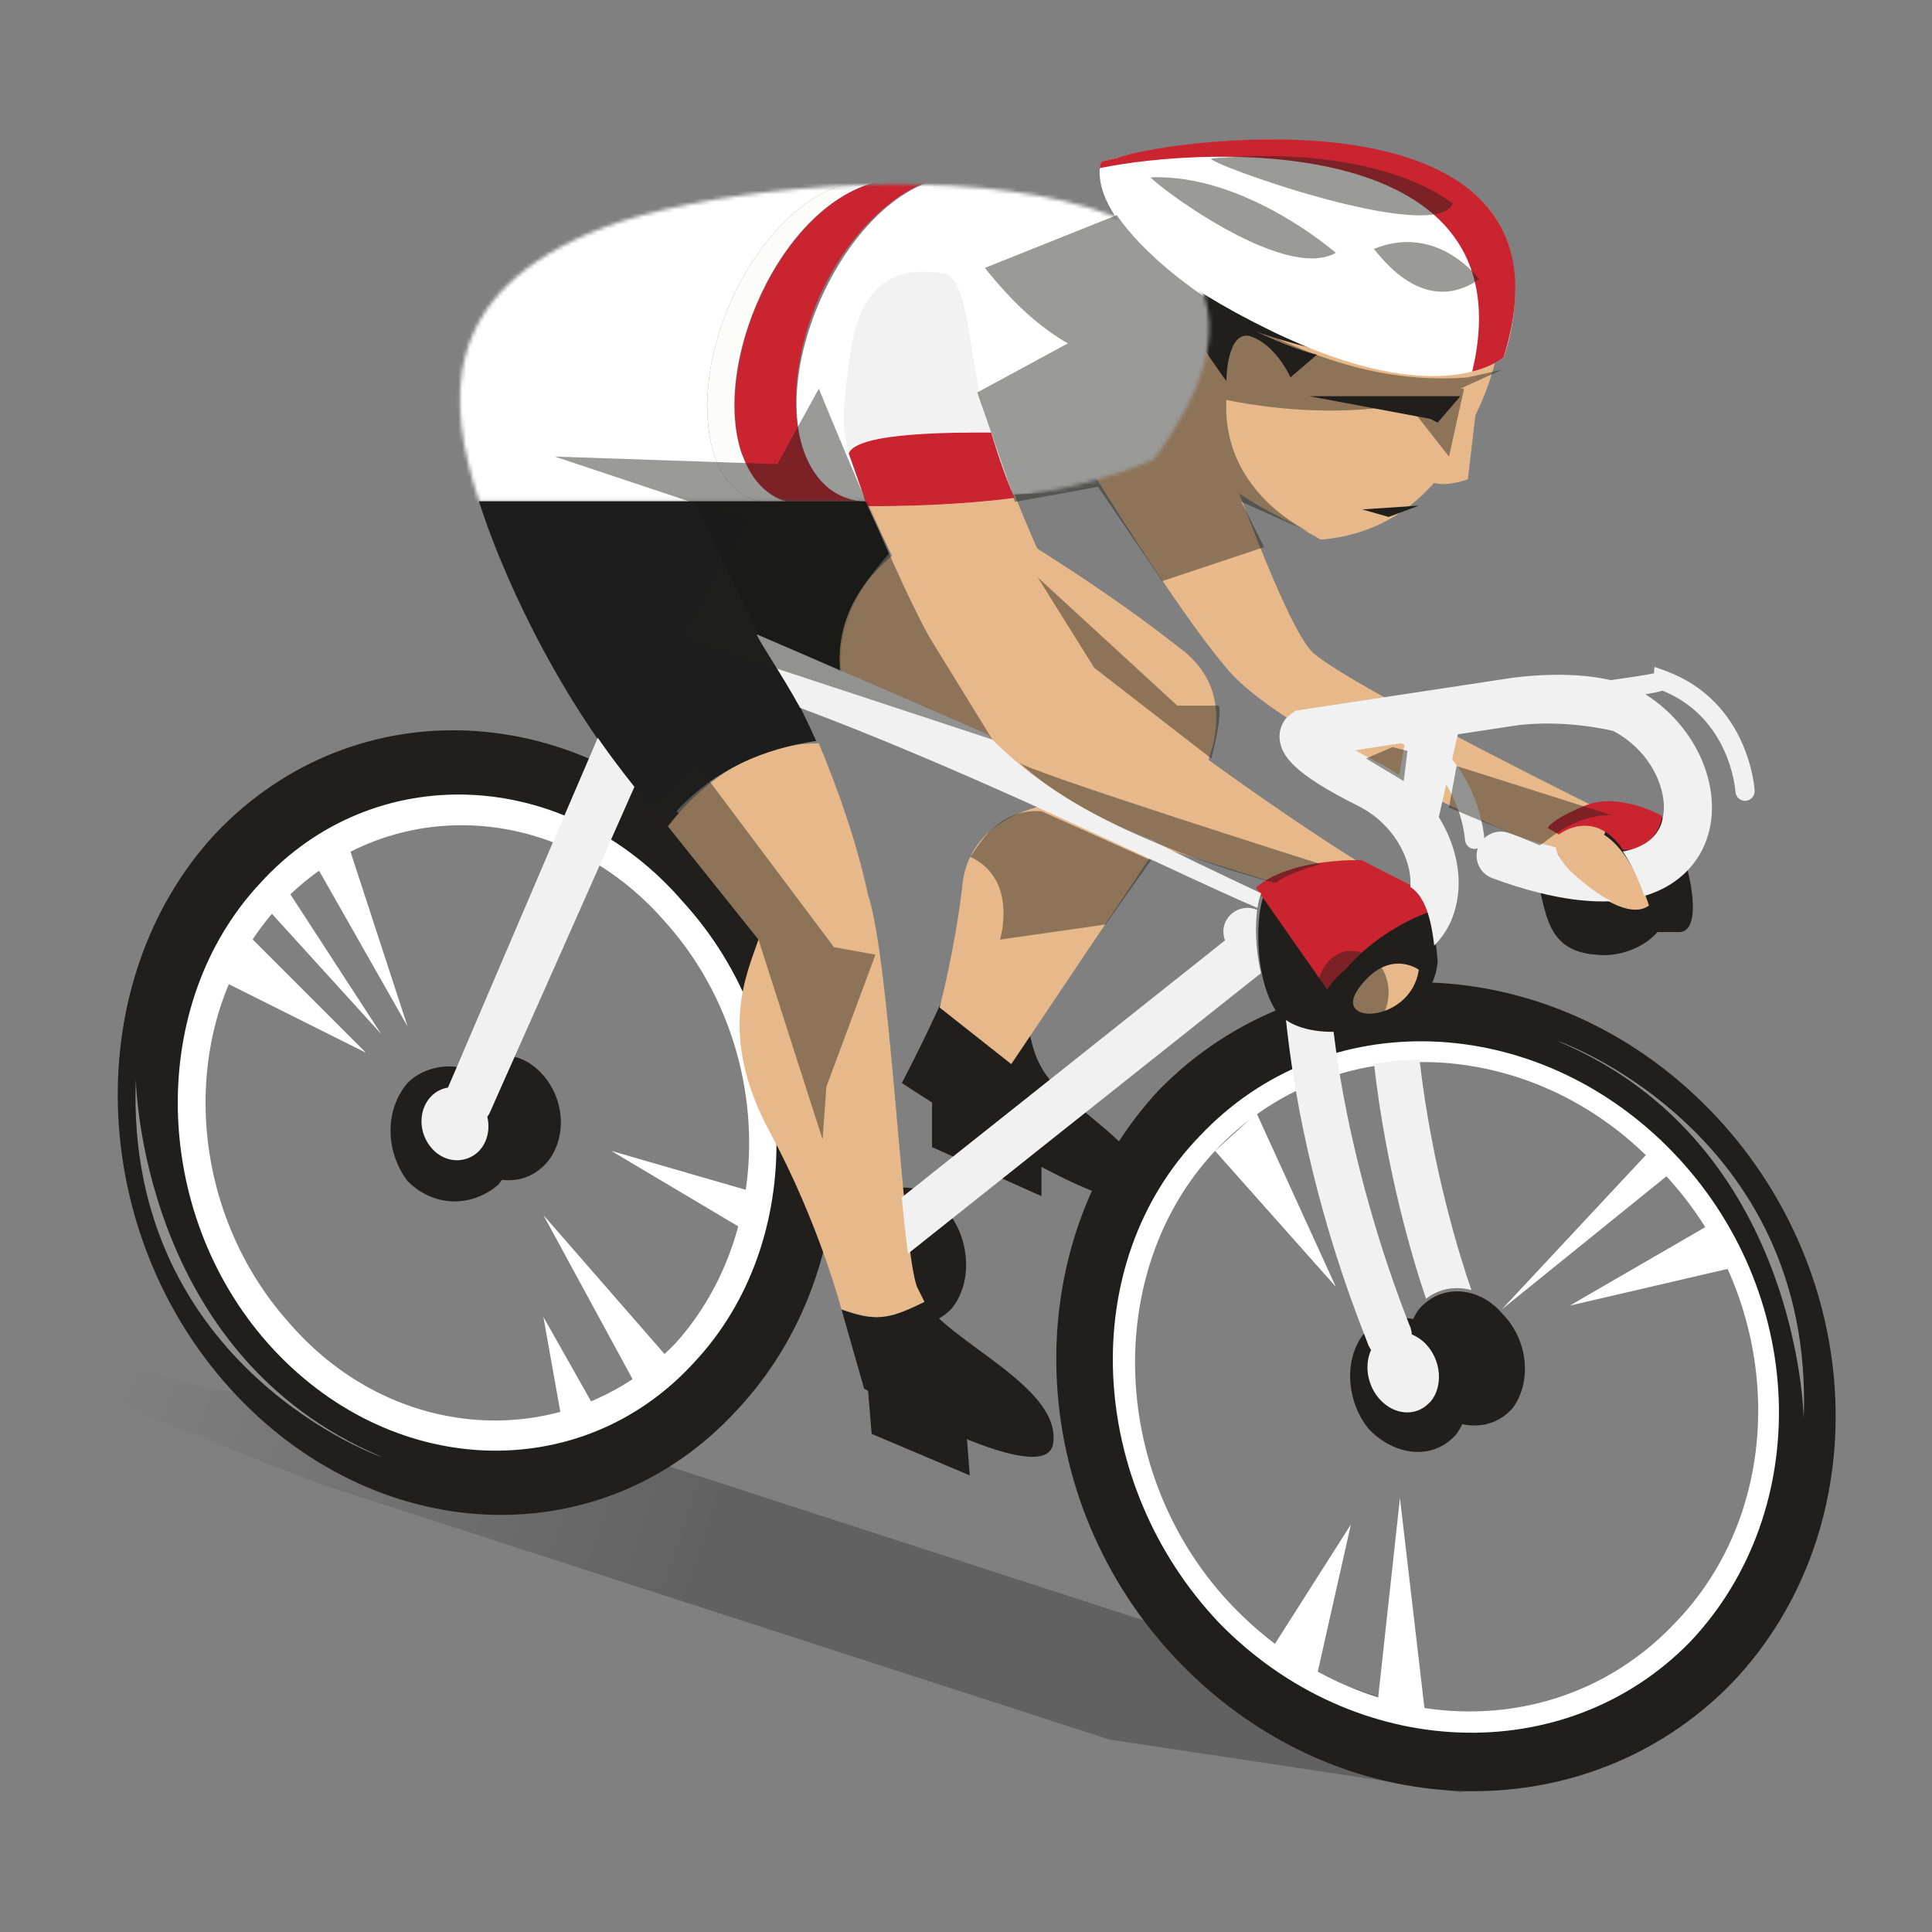
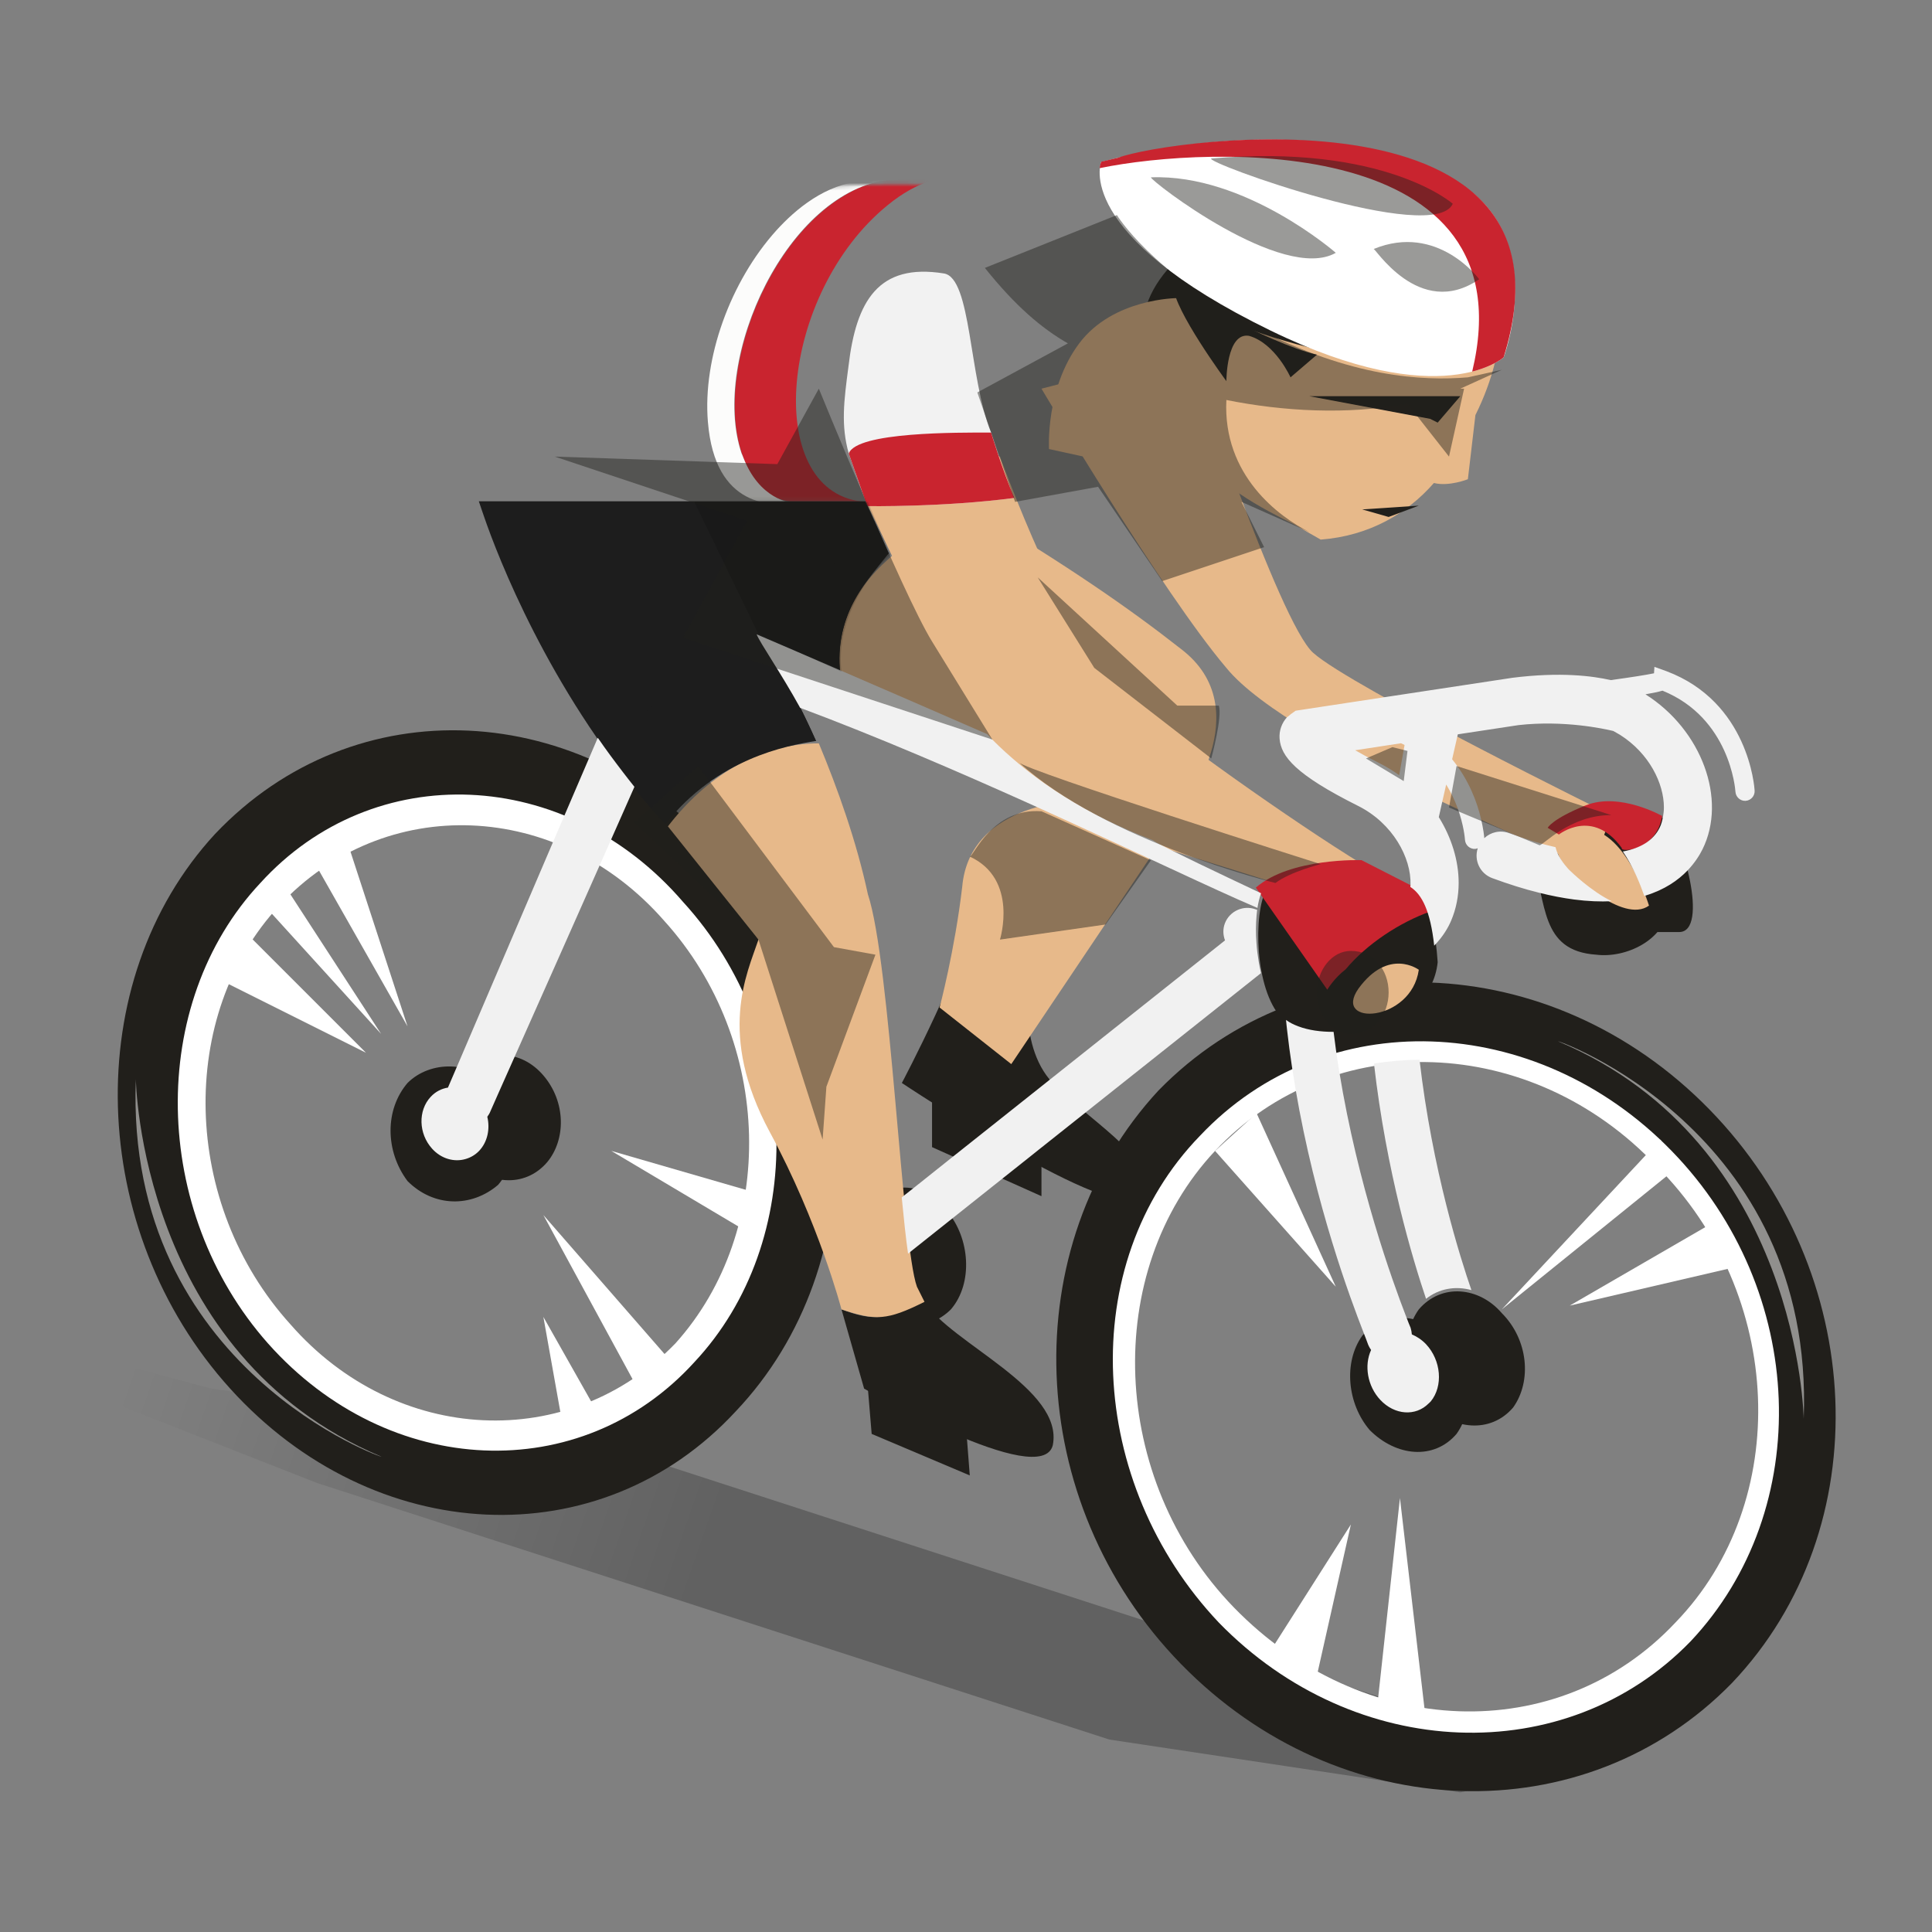
<svg xmlns="http://www.w3.org/2000/svg" fill="none" viewBox="0 0 512 512" width="512" height="512" style="--skin-color: #E7B98A">
  <rect x="0" y="0" width="512" height="512" fill="#808080" stroke="none" />
  <defs>
    <linearGradient id="cycling_paint0_linear_158_11" x1="35.5" x2="189.53" y1="360" y2="413.4" gradientUnits="userSpaceOnUse">
      <stop stop-opacity="0" />
      <stop offset="1" stop-opacity="0.35" />
    </linearGradient>
  </defs>
  <g id="cycling_background">
    <path id="cycling_dropshadow" fill="url(#cycling_paint0_linear_158_11)" d="M0 353v7l84 33 210 68 93 14 35-7-262-85-104-15-56-15z" opacity="0.7" />
    <path id="cycling_Vector" fill="#211F1B" d="M445 247h-9c-16-3-45-22-18-31 7-2 17-3 23 1 5 4 12 30 4 30z" />
    <path id="cycling_Vector_2" fill="white" d="M67 362c-35-39-36-99-3-134s88-33 122 5c35 39 36 99 3 134s-88 33-122-5zm10-11c28 32 74 34 102 5 27-30 26-80-3-112-28-32-74-34-102-4-27 29-26 79 3 111z" />
    <path id="cycling_Vector_3" fill="white" d="M318 436c-40-40-42-104-6-142s98-36 137 5c39 40 41 104 5 142s-97 36-136-5zm9-10c34 35 86 37 117 4 31-32 29-87-5-121-33-35-86-37-117-4-30 32-28 87 5 121z" />
    <path id="cycling_Vector_4" fill="#211F1B" d="M440 239l2 2c-1 8-11 13-19 12-15-1-13-14-17-25" />
    <path id="cycling_Vector_5" fill="#211F1B" d="M231 380l26 11-1-13-26-10 1 12z" />
    <path id="cycling_Vector_6" fill="#211F1B" d="M247 304l29 13v-12l-29-13v12z" />
    <path id="cycling_Vector_7" fill="#211F1B" d="M273 258s-4 20 7 30c10 10 29 21 22 29-6 8-63-30-63-30s17-32 21-50" />
    <path id="cycling_l-leg" d="M258 135c25 15 41 26 55 37 21 16 0 43 0 43l-45 67-19-15s4-15 6-32c2-23 32-23 32-23s-50-25-65-30c-5-19 13-39 36-47z" style="fill:#E7B98A" />
    <path id="cycling_l-arm" d="M427 216s-69-34-79-43c-9-8-33-80-33-80l-39 10s32 54 49 74c17 21 97 53 97 53" style="fill:#E7B98A" />
    <path id="cycling_Vector_8" fill="#211F1B" d="M313 441c-42-43-44-111-6-152 39-40 104-38 146 5s45 111 6 152c-39 40-104 38-146-5zm10-11c36 37 92 39 125 5 33-35 31-93-5-130s-92-39-125-4c-33 34-30 92 5 129z" />
    <path id="cycling_Vector_9" fill="#211F1B" d="M363 379c-6-7-7-18-2-25 6-7 16-6 23 1 6 7 7 18 2 25-6 7-16 6-23-1z" />
    <path id="cycling_Vector_10" fill="#211F1B" d="M378 372c-6-7-7-18-2-25 6-7 16-6 22 1 7 7 8 18 3 25-6 7-16 6-23-1z" />
    <path id="cycling_Vector_11" fill="#211F1B" d="M230 345c-6-7-6-19 0-26 6-6 15-6 21 2 6 7 7 19 1 26-6 6-16 6-22-2z" />
    <path id="cycling_Vector_12" fill="#211F1B" d="M108 313c-6-8-6-19 0-26 6-6 17-6 23 1 7 8 7 19 1 26-7 6-17 6-24-1z" />
    <path id="cycling_Vector_13" fill="#211F1B" d="M123 307c-6-6-6-17 0-23s15-6 21 1 6 17 1 23c-6 7-16 6-22-1z" />
    <path id="cycling_Vector_14" fill="#211F1B" d="M61 368c-38-42-40-108-4-147 37-39 97-36 135 6s40 108 3 147c-36 39-96 36-134-6zm10-12c32 36 83 38 113 5 30-32 29-87-3-122-31-36-82-38-112-5-30 32-29 87 2 122z" />
    <path id="cycling_Vector_15" fill="#211F1B" d="M356 232c10 6 23-7 25 23-2 19-31 23-40 16-8-6-9-26-6-34l21-5z" />
    <path id="cycling_Vector_16" fill="#211F1B" d="M245 345c7 11 37 23 34 38-3 12-50-15-50-15l-6-21c8 3 12 3 22-2z" />
    <path id="cycling_r-leg" d="M201 249l-24-30c10-13 24-22 40-22 5 12 10 26 13 40 6 18 9 93 13 104l2 4c-10 5-13 5-22 2 0 0-6-23-19-47-14-26-6-42-3-51z" style="fill:#E7B98A" />
    <path id="cycling_Vector_17" fill="#211F1B" d="M394 92s-7 48-42 49c-1 1-52-26-49-56s80-56 91 7z" />
    <path id="cycling_l-hand" d="M437 240s-7-23-19-20c-11 2-2 11-2 11s14 14 21 9z" style="fill:#E7B98A" />
    <path id="cycling_r-hand" d="M376 257s-8-6-16 5c-7 10 14 9 16-5z" style="fill:#E7B98A" />
    <path id="cycling_r-arm" d="M230 134s3-5 15-12c7-3 20-1 20-1s18 50 33 63c11 10 45 34 63 45-13-1-14 1-23 5l-32-10c-38-15-51-38-51-38l-25-52z" style="fill:#E7B98A" />
    <path id="cycling_Vector_18" fill="#211F1B" d="M347 105l27 5-4 4-23-9z" />
    <path id="cycling_face" fill-rule="evenodd" d="M278 119l32 7s5-10 6-8c5 10 19 17 27 21l7 4c13-1 23-7 30-15 4 1 9-1 9-1l2-17c5-10 6-18 6-18-37 13-85-13-85-13s-17 0-26 12-8 28-8 28z" clip-rule="evenodd" style="fill:#E7B98A" />
    <path id="cycling_Vector_19" fill="#211F1B" d="M381 112l-2-1-32-6h40" />
    <path id="cycling_Vector_20" fill="#211F1B" d="M376 134l-15 1 7 2 8-3z" />
    <path id="cycling_Vector_21" fill="#211F1B" d="M349 94l-7 6s-4-9-11-11c-6-1-6 12-6 12s-14-19-14-25c-1 0 25 15 38 18z" />
    <path id="cycling_Vector_22" fill="white" d="M440 302l-42 45 47-38" />
    <path id="cycling_Vector_23" fill="white" d="M454 324l-38 22 43-10" />
    <path id="cycling_Vector_24" fill="white" d="M378 457l-7-60-6 55" />
    <path id="cycling_Vector_25" fill="white" d="M349 444l9-40-21 33" />
    <path id="cycling_Vector_26" fill="white" d="M322 305l32 36-21-46" />
    <path id="cycling_Vector_27" fill="white" d="M92 223l16 49-25-44" />
    <path id="cycling_Vector_28" fill="white" d="M75 234l26 40-30-33" />
    <path id="cycling_Vector_29" fill="white" d="M66 248l31 31-38-19" />
    <path id="cycling_Vector_30" fill="white" d="M178 361l-34-39 25 46" />
    <path id="cycling_Vector_31" fill="white" d="M157 372l-13-23 5 28" />
    <path id="cycling_Vector_32" fill="white" d="M199 327l-37-22 38 11" />
    <path id="cycling_Vector_33" fill="white" d="M478 376s-1-73-65-100c-2-1 68 23 65 100z" opacity="0.5" />
    <path id="cycling_Vector_34" fill="white" d="M36 286s1 73 65 100c2 1-68-23-65-100z" opacity="0.5" />
  </g>
  <g id="vuelta-2024_4771">
    <g id="vuelta-2024_4774">
      <g id="vuelta-2024_shirt design_19">
        <mask id="vuelta-2024_mask19_1784_14192" width="200" height="87" x="121" y="48" maskUnits="userSpaceOnUse" style="mask-type:alpha">
          <g id="vuelta-2024_shirt_19">
            <path id="vuelta-2024_shirt base_28" fill="white" d="M160.288 60.192C208.783 41.854 369.442 35.776 305.773 121.665C305.773 121.665 282.491 133.466 244.849 132.855C248.458 133.542 241.189 131.965 244.849 132.855L210.003 132.855H192.948L126.967 132.855C118.554 107.117 115.377 77.181 160.288 60.192Z" />
          </g>
        </mask>
        <g mask="url(#vuelta-2024_mask19_1784_14192)">
          <g id="vuelta-2024_Group_103">
            <g id="vuelta-2024_Group_104">
              <g id="vuelta-2024_Group_105">
                <g id="vuelta-2024_Group_106">
                  <g id="vuelta-2024_Group_107">
-                     <path id="vuelta-2024_Vector_334" fill="white" d="M252.4 46.8C221.7 49.9 197.5 110.9 219.7 129.5C222.024 131.376 224.833 132.555 227.8 132.9L211.8 133.7C204.6 134.1 189.5 134.8 187.6 111.8C186.2 95 193.5 74.6 205.8 61C210.8 55.5 218.8 48.7 228.7 48L252.4 46.8ZM371.4 41L141.2 52.2C106.2 55.7 87.9 119.4 109 135.2C111.557 137.104 114.617 138.217 117.8 138.4L327.5 128.2L347.9 127.2C342.5 126.9 337.8 124.1 334.6 118.9C333.761 117.644 333.057 116.303 332.5 114.9C325.9 98.2 333.2 70.9 348.7 53.9C356.2 45.7 364.3 41.4 371.4 41Z" />
                    <path id="vuelta-2024_Vector_335" fill="#C9242F" d="M252.4 46.8L232.8 48C206.4 54.7 188.7 96.8 196.6 120.2C201.6 134.2 207.2 134 228.3 132.9C202 129.8 206.6 77.7 235.2 54.4C243.5 47.6 249.7 47.1 252.4 46.8Z" />
                    <path id="vuelta-2024_Vector_336" fill="#FCFCFB" d="M236 47.6C208.8 50.3 188.1 94.9 196.5 120.1C196.7 120.6 196.8 120.7 197 121.3C201.3 132.2 209 133.3 211.8 133.7C204.6 134.1 189.5 134.8 187.6 111.8C186.2 95 193.5 74.6 205.8 61C210.8 55.5 218.8 48.7 228.7 48L236 47.6Z" />
                  </g>
                </g>
              </g>
            </g>
          </g>
        </g>
      </g>
      <g id="vuelta-2024_cycling_512x512_22">
        <g id="vuelta-2024_sleve_44">
          <g id="vuelta-2024_sleve_45">
            <path id="vuelta-2024_sleve base_23" fill="#F2F2F2" d="M224.93 120.18C224.93 120.18 228.64 130.7 229.81 134.13C229.81 134.13 249.84 134.45 268.81 131.96C265.6 124.48 262.65 114.63 262.65 114.63C256.71 100.09 257.48 73.65 250.16 72.47C232.78 69.66 226.87 79.76 224.86 97.06C223.63 106.35 222.82 112.71 224.93 120.18Z" />
            <path id="vuelta-2024_wide border_36" fill="#C9242F" d="M224.93 120.18C224.93 120.18 228.64 130.7 229.81 134.13C229.81 134.13 249.84 134.45 268.81 131.96C265.6 124.48 262.65 114.63 262.65 114.63C253.84 114.63 227.03 114.41 224.93 120.18Z" />
          </g>
        </g>
        <g id="vuelta-2024_gloves_22">
          <path id="vuelta-2024_Vector_337" fill="#C9242F" d="M440.5 216.247C440.5 216.247 429.215 209.838 420.268 213.424C411.322 217.01 410.153 219.376 410.153 219.376L413.126 221.156C413.126 221.156 422.073 214.009 429.8 224.742C429.19 225.938 438.924 225.683 440.5 216.247Z" />
          <path id="vuelta-2024_Vector_338" fill="#C9242F" d="M351.745 262.282L332.81 235.221C341.985 227.26 360.819 227.947 360.819 227.947L376.45 235.933C376.45 235.933 377.721 238.273 379.195 241.503C370.858 244.453 362.166 250.227 356.625 256.865C353.423 259.357 351.745 262.282 351.745 262.282Z" />
        </g>
        <g id="vuelta-2024_trousers_22">
          <path id="vuelta-2024_trousers base_22" fill="#1D1D1D" d="M192.876 132.851H209.931H229.324C229.324 132.851 231.586 137.658 235.5 146.661C225.994 156.301 220.25 168.356 223.198 181.963C216.514 179.013 209.651 175.401 204.39 171.256C204.39 173.01 210.134 182.777 216.26 196.358C199.84 196.638 186.471 205.54 176.305 218.409C148.905 188.525 134.138 153.274 128.979 138.904C128.267 136.92 127.581 134.886 126.895 132.851L192.876 132.851Z" />
          <g id="vuelta-2024_wide border_37">
            <path id="vuelta-2024_Vector_339" fill="#1D1D1D" d="M212.998 176.907C214.018 177.577 221.675 181.455 223.195 181.965C219.941 164.404 228.516 155.377 235.512 146.661L231.678 138.016C231.678 138.016 217.168 144.097 212.998 176.907Z" />
            <path id="vuelta-2024_Vector_340" fill="#1D1D1D" d="M204.558 172.017C204.558 172.017 204.688 172.347 204.628 172.227C205.068 173.747 213.336 189.538 216.256 196.359C208.376 197.619 190.166 200.955 176.286 218.405C171.394 213.12 164.304 204.569 160.554 198.989C183.614 172.929 204.558 172.017 204.558 172.017Z" />
          </g>
        </g>
        <g id="vuelta-2024_helmet_22">
          <path id="vuelta-2024_helmet base_22" fill="white" d="M398.485 94.701C398.485 94.701 408.499 68.479 392.029 52.634C377.617 38.798 338.069 30.863 291.811 42.918C291.811 42.918 284.084 61.968 336.722 87.605C382.015 109.681 398.485 94.701 398.485 94.701Z" />
          <path id="vuelta-2024_helmet stripe_22" fill="#C9242F" d="M296.334 41.791L291.828 42.859C291.728 43.293 291.461 43.661 291.427 44.562C320.767 38.482 405.288 35.38 390.148 98.47C391.972 98.058 396.208 96.646 398.479 94.692C421.406 21.453 310.025 36.682 296.334 41.791Z" />
        </g>
        <g id="vuelta-2024_bike_22">
          <path id="vuelta-2024_Vector_341" fill="#F1F1F1" d="M364.117 281.866C368.108 281.205 372.149 280.874 376.19 280.849C379.545 309.97 387.043 333.521 389.941 341.889C385.696 340.719 381.324 341.482 377.919 344.204C374.411 333.827 367.396 310.555 364.117 281.866Z" />
          <path id="vuelta-2024_Vector_342" fill="#F1F1F1" d="M261.561 194.527C263.442 196.536 265.755 198.775 268.475 201.115C272.185 204.319 276.71 207.753 282.123 211.135C288.63 215.205 296.408 219.198 305.659 222.708C305.608 222.758 305.888 222.936 306.422 223.242C309.853 225.2 324.34 232.067 331.991 235.679C332.83 236.06 333.567 236.416 334.202 236.721C333.795 237.841 333.465 239.138 333.236 240.613C331.686 239.952 329.932 239.189 328.051 238.349C321.57 235.45 313.284 231.609 303.778 227.184C297.119 224.106 289.901 220.749 282.25 217.265C279.887 216.171 277.472 215.078 275.032 213.984C274.397 213.704 273.736 213.399 273.075 213.094C253.682 204.37 232.383 195.188 212.05 187.584C206.966 178.351 201.451 170.467 200.51 168.102C207.093 170.925 214.871 174.257 223.385 177.945C235.153 183.031 248.294 188.728 261.561 194.527Z" />
          <path id="vuelta-2024_Vector_343" fill="#F1F1F1" d="M353.417 273.447C353.62 275.024 353.824 276.576 354.027 278.127C354.307 280.086 354.586 282.044 354.917 283.977C359.873 314.319 369.048 339.6 372.48 348.476C372.835 349.417 373.14 350.155 373.344 350.715C373.623 351.401 373.801 351.834 373.827 351.884C374.005 352.469 374.106 353.054 374.157 353.639C375.504 354.199 376.775 355.038 377.919 356.234C381.935 360.532 382.494 367.323 379.164 371.392C378.986 371.595 378.783 371.748 378.58 371.952C375.174 375.385 369.607 375.054 365.795 370.985C362.364 367.323 361.474 361.829 363.355 357.76C362.974 357.2 362.618 356.564 362.389 355.852C362.287 355.496 361.855 354.453 361.245 352.851C357.967 344.407 348.613 319.635 343.301 288.428C342.971 286.444 342.64 284.409 342.335 282.375C341.878 279.348 341.471 276.296 341.115 273.168C341.014 272.201 340.887 271.26 340.81 270.294C341.725 270.98 342.844 271.54 344.089 271.998C346.707 272.99 349.96 273.473 353.417 273.447Z" />
          <path id="vuelta-2024_Vector_344" fill="#F1F1F1" d="M252.843 306.282C255.283 304.324 257.901 302.264 260.621 300.102C261.332 299.542 262.095 298.932 262.832 298.347C267.687 294.481 272.872 290.386 278.158 286.164C294.577 273.117 312.115 259.179 324.645 249.209C324.112 247.81 324.035 246.234 324.594 244.733C325.23 243.029 326.526 241.757 328.102 241.096C329.551 240.486 331.203 240.409 332.779 240.994C332.906 241.045 333.033 241.096 333.16 241.121C333.109 241.579 333.058 242.062 333.007 242.571C332.804 244.86 332.779 247.378 332.982 249.998C333.084 251.575 333.287 253.151 333.541 254.703C333.719 255.771 333.922 256.839 334.177 257.882L287.791 294.735L275.337 304.629L272.567 306.842L265.78 312.234L252.767 322.585L240.643 332.224C240.059 328.155 239.525 323.068 238.966 317.32C240.135 316.405 241.406 315.387 242.829 314.268C245.701 311.954 249.082 309.283 252.843 306.282Z" />
          <path id="vuelta-2024_Vector_345" fill="#F1F1F1" d="M342.107 189.237L343.352 188.347L367.777 184.634L400.794 179.623C413.553 178.021 422.067 179.14 426.871 180.234C432.234 179.496 436.301 178.86 438.334 178.428C438.385 177.588 438.436 176.724 438.436 176.724L441.613 177.868C463.369 186.032 464.945 208.567 464.996 209.533C465.072 210.932 464.005 212.127 462.607 212.229C461.209 212.305 460.014 211.237 459.913 209.838C459.862 209.024 458.388 190.254 440.571 183.031C439.554 183.336 438.105 183.642 436.072 183.998L436.097 184.023C450.966 193.434 457.727 211.822 451.195 225.047C450.382 226.675 449.111 228.71 447.179 230.719C444.714 233.288 441.155 235.78 436.097 237.332C435.97 237.357 435.869 237.408 435.742 237.434C435.716 237.357 435.691 237.281 435.665 237.179C434.75 234.56 432.87 229.753 430.074 225.658C434.776 224.793 438.156 222.708 439.808 219.376C440.266 218.486 440.52 217.468 440.723 216.375C440.85 215.612 440.952 214.823 440.952 213.984C440.952 207.6 437.063 199.639 429.311 194.731C429.311 194.731 428.142 194.069 427.532 193.713C424.965 193.103 414.417 190.814 402.42 192.162C402.42 192.162 395.38 193.23 386.332 194.604V194.629L384.832 201.216C389.305 206.71 391.466 212.687 392.457 216.883C393.118 219.656 393.321 221.588 393.347 222.123C395.049 220.52 397.566 219.91 399.904 220.775C401.709 221.436 403.462 222.021 405.191 222.58C405.724 222.758 406.258 222.936 406.792 223.089C408.673 223.649 410.477 224.106 412.231 224.513C412.333 224.946 412.485 225.378 412.638 225.81C413.68 228.328 415.815 230.49 415.815 230.49C415.815 230.49 415.866 230.541 415.891 230.567C416.425 231.075 421.686 236.213 427.125 238.832C424.152 238.985 420.822 238.858 417.111 238.375C414.239 237.993 411.138 237.408 407.809 236.569C403.996 235.628 399.904 234.356 395.431 232.703C392.228 231.508 390.576 228.023 391.618 224.793C391.389 224.869 391.186 224.946 390.932 224.971C389.534 225.047 388.339 223.979 388.238 222.58C388.212 222.224 387.933 218.613 386.23 214.009C385.518 212.102 384.552 210.016 383.256 207.905L382.29 212.127L381.299 216.553C384.68 221.995 386.56 228.074 386.56 233.975C386.56 237.459 385.899 240.893 384.527 244.072C383.841 245.674 382.494 248.141 380.079 250.608C379.062 241.325 376.8 237.052 373.827 235.094C373.801 235.068 373.776 235.068 373.75 235.043C373.75 234.865 373.801 234.687 373.801 234.509C374.03 227.311 369.099 218.155 359.873 213.551C343.149 205.184 339.489 200.402 339.107 195.773C338.929 193.612 339.717 191.526 341.115 190.025C341.471 189.822 341.751 189.491 342.107 189.237ZM372.225 197.427C371.92 197.274 371.59 197.121 371.285 196.969C366.989 197.63 362.796 198.266 359.136 198.825C360.889 199.843 362.974 200.962 365.617 202.284C367.447 203.2 369.175 204.268 370.802 205.438L372.225 197.427Z" />
          <path id="vuelta-2024_Vector_346" fill="#F1F1F1" d="M114.144 290.666C115.415 289.293 117.042 288.479 118.719 288.224C118.719 288.199 118.719 288.173 118.745 288.148L121.363 282.044L146.703 222.809L149.753 215.713L152.701 208.846L156.336 200.377L158.42 195.519C160.53 198.597 162.817 201.674 165.181 204.752C166.147 205.998 167.113 207.269 168.129 208.516C167.164 210.728 166.147 212.992 165.13 215.306C164.139 217.519 163.148 219.783 162.131 222.072C161.114 224.386 160.072 226.726 159.03 229.066C150.897 247.429 142.357 266.631 136.638 279.475C134.834 283.519 133.334 286.927 132.19 289.471C130.767 292.675 129.954 294.532 129.954 294.532C129.75 295.066 129.445 295.524 129.14 295.956C129.903 299.161 129.216 302.594 127.005 304.96C125.963 306.053 124.718 306.765 123.396 307.147C120.397 308.037 116.94 307.121 114.5 304.4C110.891 300.407 110.764 294.278 114.144 290.666Z" />
        </g>
      </g>
    </g>
  </g>
  <g id="cycling_overlay">
    <path id="cycling_Vector_46" fill="#211F1B" d="M291 64v-1 1z" opacity="0.45" />
    <path id="cycling_Vector_47" fill="#211F1B" d="M347 141l6 3-6-3z" opacity="0.45" />
    <path id="cycling_Vector_48" fill="#211F1B" d="M305 228l-12 17-28 4s5-16-8-22c1 0 6-13 19-12" opacity="0.45" />
    <path id="cycling_Vector_49" fill="#211F1B" d="M185 203l36 48 11 2-13 35-1 14-17-53-33-31 17-15z" opacity="0.45" />
    <path id="cycling_Vector_50" fill="#211F1B" d="M275 153l37 34h11c1 3-2 14-2 14l-31-24-15-24z" opacity="0.45" />
    <path id="cycling_Vector_51" fill="#211F1B" d="M373 199l-1 8-10-6 7-3 4 1z" opacity="0.45" />
    <path id="cycling_Vector_52" fill="#211F1B" d="M427 216c-11 0-18 8-19 8l-24-10 2-11 41 13z" opacity="0.45" />
    <path id="cycling_Vector_53" fill="#211F1B" d="M385 54s-18-16-64-12c-2 1 59 23 64 12z" opacity="0.45" />
    <path id="cycling_Vector_54" fill="#211F1B" d="M354 67s-24-21-49-20c0 1 35 28 49 20z" opacity="0.45" />
    <path id="cycling_Vector_55" fill="#211F1B" d="M392 74s-11-15-28-8c0-1 12 19 28 8z" opacity="0.45" />
    <path id="cycling_Vector_56" fill="#211F1B" d="M147 121l59 2 11-20s22 54 30 67l16 26-82-27 17-31-51-17z" opacity="0.45" />
    <path id="cycling_Vector_1" fill="black" fill-opacity="0.15" d="M223 178l-22-10-17-35h46l6 14s-15 13-13 31z" />
    <path id="cycling_Vector_57" fill="#211F1B" d="M368 263c0 6-4 11-10 11-5 0-9-5-9-11s4-11 9-11c6 0 10 5 10 11z" opacity="0.45" />
    <path id="cycling_Vector_58" fill="#211F1B" d="M350 229s-8 2-12 5c0 0-45-11-68-32 1 2 80 27 80 27z" opacity="0.45" />
    <path id="cycling_Vector_59" fill="#211F1B" d="M283 91c-7-4-14-10-22-20l35-14s9 15 37 30c25 13 44 14 56 13l9-2-11 5h1l-4 18-11-14c-16 3-33 2-48-1-1 20 14 31 22 35l-18-8 6 12-27 9-17-25-22 4-10-29 24-13z" opacity="0.45" />
  </g>
</svg>